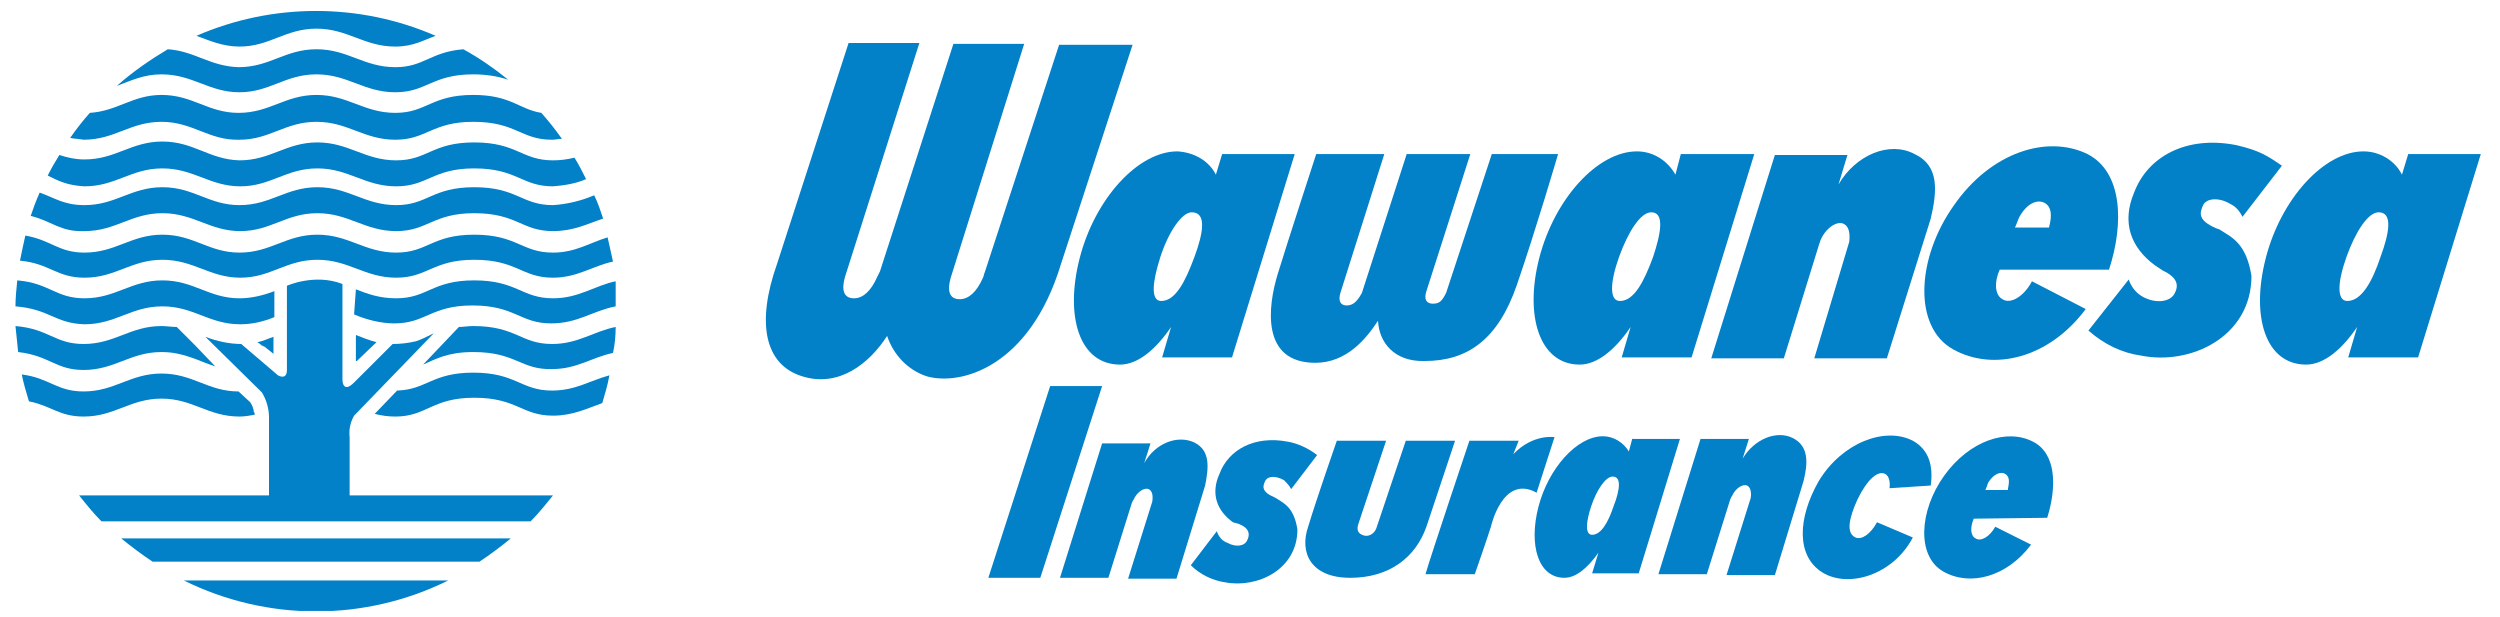
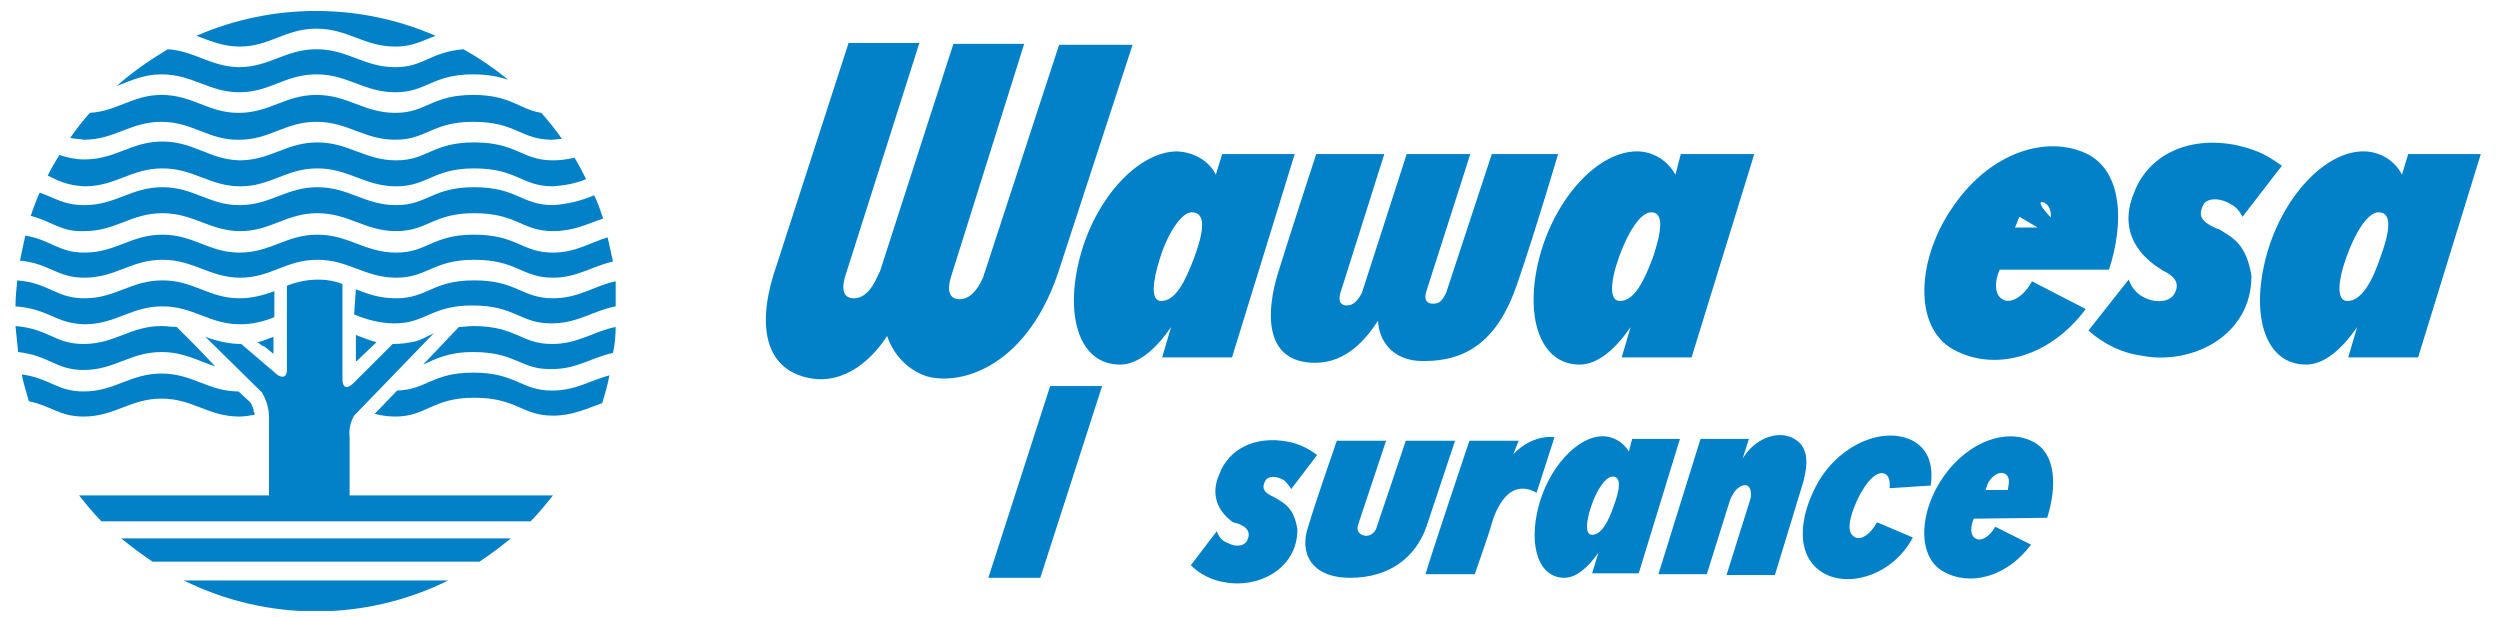
<svg xmlns="http://www.w3.org/2000/svg" width="158" height="39" viewBox="0 0 158 39" fill="none">
  <g clip-path="url(#clip0_175_6520)">
    <path d="M77.24 9.737L76.843 11.039C76.391 10.133 75.428 9.624 74.409 9.567C71.918 9.567 69.2 12.568 68.238 16.305C67.275 20.041 68.238 23.042 70.785 23.042C71.918 23.042 73.05 22.079 74.013 20.664L73.446 22.589H77.862L81.826 9.737H77.24ZM75.485 16.248C74.918 17.777 74.296 19.022 73.39 19.022C72.71 19.022 72.824 17.833 73.333 16.248C73.843 14.663 74.692 13.417 75.315 13.417C76.277 13.417 76.051 14.719 75.485 16.248Z" fill="#0280C8" />
    <path d="M106.227 9.737L105.888 11.039C105.378 10.133 104.472 9.567 103.453 9.567C100.962 9.567 98.245 12.568 97.282 16.305C96.32 20.041 97.339 23.042 99.83 23.042C100.962 23.042 102.094 22.079 103.057 20.664L102.491 22.589H106.907L110.87 9.737H106.227ZM104.472 16.248C103.906 17.777 103.283 19.022 102.377 19.022C101.698 19.022 101.755 17.833 102.321 16.248C102.887 14.663 103.68 13.417 104.359 13.417C105.208 13.417 104.982 14.719 104.472 16.248Z" fill="#0280C8" />
-     <path d="M116.871 15.286C116.928 14.776 116.871 14.323 116.532 14.153C116.135 13.927 115.399 14.38 115.06 15.173L114.946 15.512L112.738 22.646H108.152L112.172 9.794H116.758L116.192 11.662C117.268 9.794 119.419 8.888 121.004 9.737C122.589 10.473 122.42 12.115 122.023 13.814L119.249 22.646H114.663L116.871 15.286Z" fill="#0280C8" />
    <path d="M67.049 16.701C65.068 23.212 60.708 24.401 58.557 23.778C57.368 23.382 56.462 22.42 56.066 21.231C54.934 22.986 53.008 24.514 50.687 23.778C48.309 23.042 47.8 20.381 49.102 16.701L53.631 2.717H58.104L53.405 17.494C53.178 18.287 53.292 18.853 53.971 18.853C54.537 18.853 55.047 18.4 55.443 17.494C55.5 17.381 55.556 17.268 55.613 17.154L60.255 2.774H64.728L60.086 17.551C59.859 18.343 59.972 18.91 60.652 18.91C61.218 18.91 61.727 18.456 62.124 17.551C62.18 17.437 62.18 17.324 62.237 17.211L66.936 2.831H71.579L67.049 16.701Z" fill="#0280C8" />
    <path d="M152.2 9.737L151.803 11.039C151.351 10.133 150.388 9.567 149.369 9.567C146.878 9.567 144.16 12.568 143.198 16.305C142.235 20.041 143.198 23.042 145.746 23.042C146.878 23.042 148.01 22.079 148.973 20.664L148.407 22.589H152.823L156.786 9.737H152.2ZM150.445 16.248C149.935 17.777 149.256 19.022 148.35 19.022C147.67 19.022 147.727 17.833 148.293 16.248C148.859 14.663 149.652 13.417 150.331 13.417C151.237 13.417 151.011 14.719 150.445 16.248Z" fill="#0280C8" />
-     <path d="M133.29 17.041C134.253 14.097 134.139 10.87 131.931 9.738C129.384 8.492 125.817 9.624 123.496 12.965C121.118 16.305 120.891 20.664 123.439 22.08C125.987 23.495 129.497 22.646 131.818 19.532L128.421 17.777C127.912 18.739 127.062 19.249 126.553 18.909C126.043 18.626 126.043 17.777 126.383 17.041H133.29ZM127.629 13.701C128.138 12.795 128.817 12.568 129.27 12.851C129.61 13.078 129.723 13.531 129.497 14.38H127.345C127.459 14.154 127.515 13.927 127.629 13.701Z" fill="#0280C8" />
+     <path d="M133.29 17.041C134.253 14.097 134.139 10.87 131.931 9.738C129.384 8.492 125.817 9.624 123.496 12.965C121.118 16.305 120.891 20.664 123.439 22.08C125.987 23.495 129.497 22.646 131.818 19.532L128.421 17.777C127.912 18.739 127.062 19.249 126.553 18.909C126.043 18.626 126.043 17.777 126.383 17.041H133.29ZC128.138 12.795 128.817 12.568 129.27 12.851C129.61 13.078 129.723 13.531 129.497 14.38H127.345C127.459 14.154 127.515 13.927 127.629 13.701Z" fill="#0280C8" />
    <path d="M87.091 20.268C86.355 21.4 85.11 22.929 83.128 22.929C79.675 22.929 80.128 19.362 80.75 17.324C81.373 15.286 83.185 9.737 83.185 9.737H87.488L84.713 18.513C84.544 19.079 84.77 19.305 85.11 19.305C85.45 19.305 85.733 19.136 86.072 18.513L88.903 9.737H92.923L90.149 18.4C89.979 18.909 90.149 19.192 90.545 19.192C90.941 19.192 91.111 19.079 91.394 18.513L94.282 9.737H98.471C98.471 9.737 97.056 14.55 95.867 18.003C94.678 21.457 92.753 22.816 90.035 22.816C88.111 22.872 87.148 21.627 87.091 20.268Z" fill="#0280C8" />
    <path d="M129.384 32.724C130.006 30.742 129.95 28.647 128.478 27.911C126.836 27.062 124.458 27.855 122.873 30.062C121.287 32.27 121.118 35.158 122.816 36.12C124.515 37.083 126.836 36.46 128.364 34.422L126.1 33.29C125.76 33.912 125.194 34.252 124.854 34.026C124.515 33.856 124.515 33.29 124.741 32.78L129.384 32.724ZM125.647 30.515C125.987 29.949 126.44 29.779 126.723 29.949C127.006 30.119 127.006 30.402 126.892 30.968H125.477C125.534 30.855 125.59 30.685 125.647 30.515Z" fill="#0280C8" />
    <path d="M103.17 27.684L102.944 28.534C102.604 27.968 101.982 27.571 101.302 27.571C99.66 27.571 97.849 29.61 97.226 32.044C96.603 34.478 97.226 36.517 98.868 36.517C99.604 36.517 100.34 35.894 101.019 34.931L100.623 36.233H103.567L106.171 27.741H103.17V27.684ZM101.982 31.987C101.642 33.006 101.189 33.799 100.623 33.799C100.17 33.799 100.226 33.006 100.566 31.987C100.906 30.968 101.472 30.119 101.925 30.119C102.491 30.119 102.378 30.968 101.982 31.987Z" fill="#0280C8" />
    <path d="M136.178 16.758C134.649 15.626 134.083 14.04 134.876 12.172C135.725 9.907 138.159 8.549 141.33 9.171C142.802 9.511 143.311 9.851 144.217 10.473L141.726 13.701C141.556 13.361 141.33 13.078 140.99 12.908C140.254 12.455 139.462 12.512 139.235 12.965C139.009 13.474 138.895 13.927 140.084 14.437L140.254 14.493C141.047 15.003 141.953 15.342 142.292 17.437C142.292 21.287 138.442 23.099 135.329 22.476C134.083 22.306 132.951 21.74 131.988 20.891L134.536 17.664C134.706 18.173 135.045 18.57 135.498 18.796C136.291 19.192 137.14 19.079 137.423 18.57C137.706 18.06 137.65 17.55 136.687 17.098L136.178 16.758Z" fill="#0280C8" />
    <path d="M110.644 31.477C110.7 31.138 110.644 30.798 110.417 30.685C110.134 30.572 109.681 30.855 109.455 31.364C109.398 31.421 109.398 31.477 109.342 31.591L107.87 36.29H104.812L107.473 27.741H110.53L110.134 28.986C110.87 27.741 112.286 27.175 113.305 27.684C114.324 28.194 114.267 29.27 113.984 30.402L112.172 36.346H109.115L110.644 31.477Z" fill="#0280C8" />
-     <path d="M72.824 31.704C72.88 31.308 72.824 31.025 72.597 30.912C72.314 30.798 71.861 31.081 71.635 31.591C71.578 31.648 71.578 31.704 71.522 31.817L70.05 36.516H66.992L69.653 28.024H72.711L72.314 29.27C72.994 28.024 74.409 27.458 75.485 27.967C76.504 28.477 76.391 29.553 76.164 30.685L74.353 36.573H71.295L72.824 31.704Z" fill="#0280C8" />
    <path d="M66.37 24.401H69.653L65.747 36.517H62.463L66.37 24.401Z" fill="#0280C8" />
    <path d="M84.487 27.855H87.601L85.846 33.12C85.732 33.459 85.789 33.743 86.242 33.856C86.582 33.912 86.865 33.686 86.978 33.403L88.846 27.855H91.96L90.148 33.29C89.469 35.215 87.827 36.517 85.336 36.517C82.845 36.517 82.109 34.931 82.675 33.29C83.184 31.591 84.487 27.855 84.487 27.855Z" fill="#0280C8" />
    <path d="M92.866 27.854C92.866 27.854 90.375 35.271 90.092 36.29H93.206C93.206 36.29 94.055 33.856 94.225 33.289C94.225 33.289 94.961 29.949 97.113 31.138L98.245 27.628C98.245 27.628 96.886 27.401 95.641 28.704L95.98 27.854H92.866Z" fill="#0280C8" />
    <path d="M119.419 30.855C119.476 30.402 119.362 30.062 119.136 29.949C118.683 29.723 118.004 30.289 117.381 31.591C116.871 32.724 116.645 33.686 117.268 33.969C117.664 34.139 118.23 33.743 118.626 33.007L120.891 33.969C119.645 36.347 116.815 37.196 115.173 36.177C113.531 35.158 113.588 32.78 114.946 30.402C116.418 27.968 119.136 26.949 120.891 27.855C121.91 28.421 122.193 29.44 122.023 30.685L119.419 30.855Z" fill="#0280C8" />
    <path d="M0.978 19.362C0.978 18.796 1.035 18.286 1.092 17.72C3.13 17.89 3.526 18.852 5.338 18.852C7.319 18.852 8.282 17.72 10.263 17.72C12.245 17.72 13.207 18.852 15.132 18.852C15.868 18.852 16.604 18.683 17.34 18.4V20.041C16.661 20.325 15.925 20.494 15.189 20.494C13.207 20.494 12.245 19.362 10.263 19.362C8.282 19.362 7.319 20.494 5.338 20.494C3.47 20.438 3.13 19.532 0.978 19.362Z" fill="#0280C8" />
    <path d="M24.983 26.326C24.531 26.326 24.134 26.269 23.681 26.156L25.097 24.684C26.965 24.627 27.305 23.551 29.909 23.551C32.627 23.551 32.91 24.684 34.891 24.684C36.363 24.684 37.269 24.061 38.515 23.721C38.401 24.344 38.232 24.91 38.062 25.476C37.099 25.816 36.194 26.269 34.948 26.269C32.966 26.269 32.683 25.137 29.966 25.137C27.305 25.137 26.965 26.326 24.983 26.326Z" fill="#0280C8" />
    <path d="M12.415 2.264C17.227 0.169 22.719 0.169 27.531 2.264C26.739 2.547 26.116 2.943 24.983 2.943C23.002 2.943 21.983 1.811 20.001 1.811C18.02 1.811 17.057 2.943 15.132 2.943C14.057 2.943 13.207 2.547 12.415 2.264Z" fill="#0280C8" />
    <path d="M7.376 5.435C8.395 4.529 9.471 3.793 10.603 3.113C12.302 3.227 13.264 4.189 15.076 4.246C17.057 4.246 18.02 3.113 20.001 3.113C21.983 3.113 23.002 4.246 24.983 4.246C26.795 4.246 27.192 3.283 29.286 3.113C30.305 3.679 31.211 4.302 32.117 5.038C31.438 4.812 30.702 4.699 29.909 4.699C27.305 4.699 26.965 5.831 24.983 5.831C23.002 5.831 21.983 4.699 20.001 4.699C18.02 4.699 17.057 5.831 15.132 5.831C13.207 5.831 12.188 4.699 10.207 4.699C9.074 4.699 8.282 5.095 7.376 5.435Z" fill="#0280C8" />
    <path d="M4.432 8.718C4.828 8.152 5.224 7.642 5.677 7.133C7.432 7.02 8.395 6 10.207 6C12.188 6 13.151 7.133 15.076 7.133C17.057 7.133 18.02 6 20.001 6C21.983 6 23.002 7.133 24.983 7.133C26.965 7.133 27.248 6 29.909 6C32.287 6 32.797 6.906 34.212 7.133C34.665 7.642 35.118 8.209 35.514 8.775C35.288 8.775 35.118 8.831 34.891 8.831C32.91 8.831 32.627 7.699 29.909 7.699C27.305 7.699 26.965 8.831 24.983 8.831C23.002 8.831 21.983 7.699 20.001 7.699C18.02 7.699 17.057 8.831 15.132 8.831C13.207 8.888 12.188 7.699 10.207 7.699C8.225 7.699 7.263 8.831 5.281 8.831C4.998 8.775 4.715 8.775 4.432 8.718Z" fill="#0280C8" />
    <path d="M3.016 11.096C3.243 10.643 3.469 10.247 3.752 9.794C4.262 9.964 4.771 10.077 5.337 10.077C7.319 10.077 8.282 8.945 10.263 8.945C12.245 8.945 13.207 10.077 15.132 10.134C17.114 10.134 18.076 9.001 20.058 9.001C22.039 9.001 23.058 10.134 25.04 10.134C27.021 10.134 27.305 9.001 29.965 9.001C32.683 9.001 32.966 10.134 34.948 10.134C35.401 10.134 35.853 10.077 36.306 9.964C36.59 10.417 36.816 10.87 37.042 11.323C36.363 11.606 35.684 11.719 34.948 11.776C32.966 11.776 32.683 10.643 29.965 10.643C27.361 10.643 27.021 11.776 25.04 11.776C23.058 11.776 22.039 10.643 20.058 10.643C18.076 10.643 17.114 11.776 15.189 11.776C13.264 11.776 12.245 10.643 10.263 10.643C8.282 10.643 7.319 11.776 5.337 11.776C4.262 11.719 3.696 11.436 3.016 11.096Z" fill="#0280C8" />
    <path d="M1.941 13.644C2.111 13.134 2.281 12.681 2.507 12.172C3.47 12.511 4.036 12.964 5.338 12.964C7.32 12.964 8.282 11.832 10.264 11.832C12.245 11.832 13.208 12.964 15.133 12.964C17.114 12.964 18.077 11.832 20.058 11.832C22.04 11.832 23.059 12.964 25.04 12.964C27.022 12.964 27.305 11.832 29.966 11.832C32.684 11.832 32.967 12.964 34.948 12.964C35.854 12.908 36.76 12.681 37.553 12.342C37.779 12.794 37.949 13.304 38.119 13.814C37.1 14.153 36.25 14.606 34.948 14.606C32.967 14.606 32.684 13.474 29.966 13.474C27.362 13.474 27.022 14.606 25.04 14.606C23.059 14.606 22.04 13.474 20.058 13.474C18.077 13.474 17.114 14.606 15.189 14.606C13.264 14.606 12.245 13.474 10.264 13.474C8.282 13.474 7.32 14.606 5.338 14.606C3.809 14.663 3.3 13.983 1.941 13.644Z" fill="#0280C8" />
    <path d="M1.262 16.474C1.375 15.908 1.488 15.399 1.601 14.889C3.243 15.172 3.696 15.965 5.338 15.965C7.319 15.965 8.282 14.832 10.264 14.832C12.245 14.832 13.207 15.965 15.132 15.965C17.114 15.965 18.076 14.832 20.058 14.832C22.04 14.832 23.059 15.965 25.04 15.965C27.022 15.965 27.305 14.832 29.966 14.832C32.683 14.832 32.967 15.965 34.948 15.965C36.363 15.965 37.269 15.342 38.402 15.002C38.515 15.512 38.628 16.021 38.741 16.531C37.439 16.814 36.477 17.55 34.948 17.55C32.967 17.55 32.683 16.418 29.966 16.418C27.361 16.418 27.022 17.55 25.04 17.55C23.059 17.55 22.04 16.418 20.058 16.418C18.076 16.418 17.114 17.55 15.189 17.55C13.264 17.55 12.245 16.418 10.264 16.418C8.282 16.418 7.319 17.55 5.338 17.55C3.583 17.55 3.13 16.644 1.262 16.474Z" fill="#0280C8" />
    <path d="M28.324 36.687C23.059 39.291 16.888 39.291 11.622 36.687H28.324Z" fill="#0280C8" />
    <path d="M32.287 34.025C31.664 34.535 30.985 35.044 30.305 35.497H9.641C8.961 35.044 8.282 34.535 7.659 34.025H32.287Z" fill="#0280C8" />
    <path d="M16.095 26.212C15.755 26.269 15.472 26.326 15.133 26.326C13.151 26.326 12.188 25.193 10.207 25.193C8.225 25.193 7.263 26.326 5.281 26.326C3.753 26.326 3.243 25.646 1.828 25.363C1.658 24.797 1.488 24.231 1.375 23.665C3.13 23.891 3.583 24.74 5.281 24.74C7.263 24.74 8.225 23.608 10.207 23.608C12.188 23.608 13.151 24.74 15.076 24.74L15.812 25.42C15.925 25.59 16.038 25.816 16.038 26.042C16.095 26.042 16.095 26.156 16.095 26.212Z" fill="#0280C8" />
    <path d="M16.548 21.853L16.661 21.91L17.227 22.363C16.944 22.137 16.661 21.91 16.378 21.684L16.548 21.853Z" fill="#0280C8" />
    <path d="M16.265 21.627C16.604 21.57 16.944 21.4 17.284 21.287V22.363L16.718 21.91L16.604 21.853L16.434 21.74L16.265 21.627Z" fill="#0280C8" />
    <path d="M13.604 23.155C12.528 22.815 11.622 22.249 10.207 22.249C8.225 22.249 7.263 23.382 5.281 23.382C3.526 23.382 3.13 22.476 1.148 22.249C1.092 21.683 1.035 21.174 0.978 20.607C3.073 20.777 3.47 21.74 5.281 21.74C7.263 21.74 8.225 20.607 10.207 20.607C10.546 20.607 10.83 20.664 11.169 20.664L12.302 21.796L13.604 23.155Z" fill="#0280C8" />
    <path d="M22.549 22.816H22.492V21.174C22.945 21.344 23.342 21.514 23.795 21.627L22.549 22.816Z" fill="#0280C8" />
    <path d="M29.909 22.249C28.267 22.249 27.531 22.702 26.739 23.042L29.003 20.664C29.287 20.664 29.57 20.607 29.909 20.607C32.627 20.607 32.91 21.74 34.891 21.74C36.533 21.74 37.496 20.947 38.911 20.664C38.911 21.23 38.855 21.796 38.741 22.306C37.383 22.589 36.477 23.325 34.891 23.325C32.91 23.382 32.627 22.249 29.909 22.249Z" fill="#0280C8" />
    <path d="M22.492 18.286C23.228 18.57 23.964 18.852 25.04 18.852C27.022 18.852 27.305 17.72 29.966 17.72C32.683 17.72 32.966 18.852 34.948 18.852C36.59 18.852 37.552 18.06 38.911 17.777C38.911 18.286 38.911 18.852 38.911 19.362C37.439 19.645 36.533 20.438 34.835 20.438C32.853 20.438 32.57 19.305 29.852 19.305C27.248 19.305 26.908 20.438 24.927 20.438C24.078 20.438 23.172 20.211 22.379 19.872L22.492 18.286Z" fill="#0280C8" />
    <path d="M34.948 31.308C34.495 31.874 34.042 32.44 33.532 32.95H6.413C5.904 32.44 5.451 31.874 4.998 31.308H17.001V26.382C17.001 25.816 16.831 25.25 16.548 24.797L12.981 21.287C13.717 21.57 14.51 21.74 15.246 21.74L17.567 23.721C17.567 23.721 18.133 24.061 18.133 23.382V18.06C18.133 18.06 19.888 17.267 21.643 17.947V24.005C21.643 24.005 21.643 24.91 22.379 24.174L24.814 21.74C25.323 21.74 25.776 21.683 26.286 21.57C26.625 21.457 26.965 21.287 27.305 21.117L27.418 21.06L22.379 26.269C22.153 26.665 22.04 27.118 22.096 27.628V31.308H34.948Z" fill="#0280C8" />
    <path d="M77.92 33.006C76.901 32.27 76.504 31.195 77.071 29.949C77.637 28.42 79.279 27.515 81.373 27.911C82.053 28.024 82.732 28.364 83.242 28.76L81.6 30.912C81.487 30.685 81.317 30.515 81.147 30.345C80.637 30.062 80.128 30.062 79.958 30.402C79.788 30.742 79.732 31.081 80.524 31.421L80.637 31.478C81.147 31.817 81.77 32.044 81.996 33.459C81.996 36.007 79.448 37.196 77.41 36.8C76.618 36.686 75.825 36.29 75.259 35.724L76.901 33.572C77.014 33.912 77.24 34.195 77.58 34.309C78.09 34.592 78.656 34.535 78.826 34.139C78.996 33.799 78.996 33.403 78.316 33.12L77.92 33.006Z" fill="#0280C8" />
  </g>
  <defs>
    <clipPath id="clip0_175_6520">
      <rect width="156.26" height="37.933" fill="white" transform="translate(0.979 0.679)" />
    </clipPath>
  </defs>
</svg>